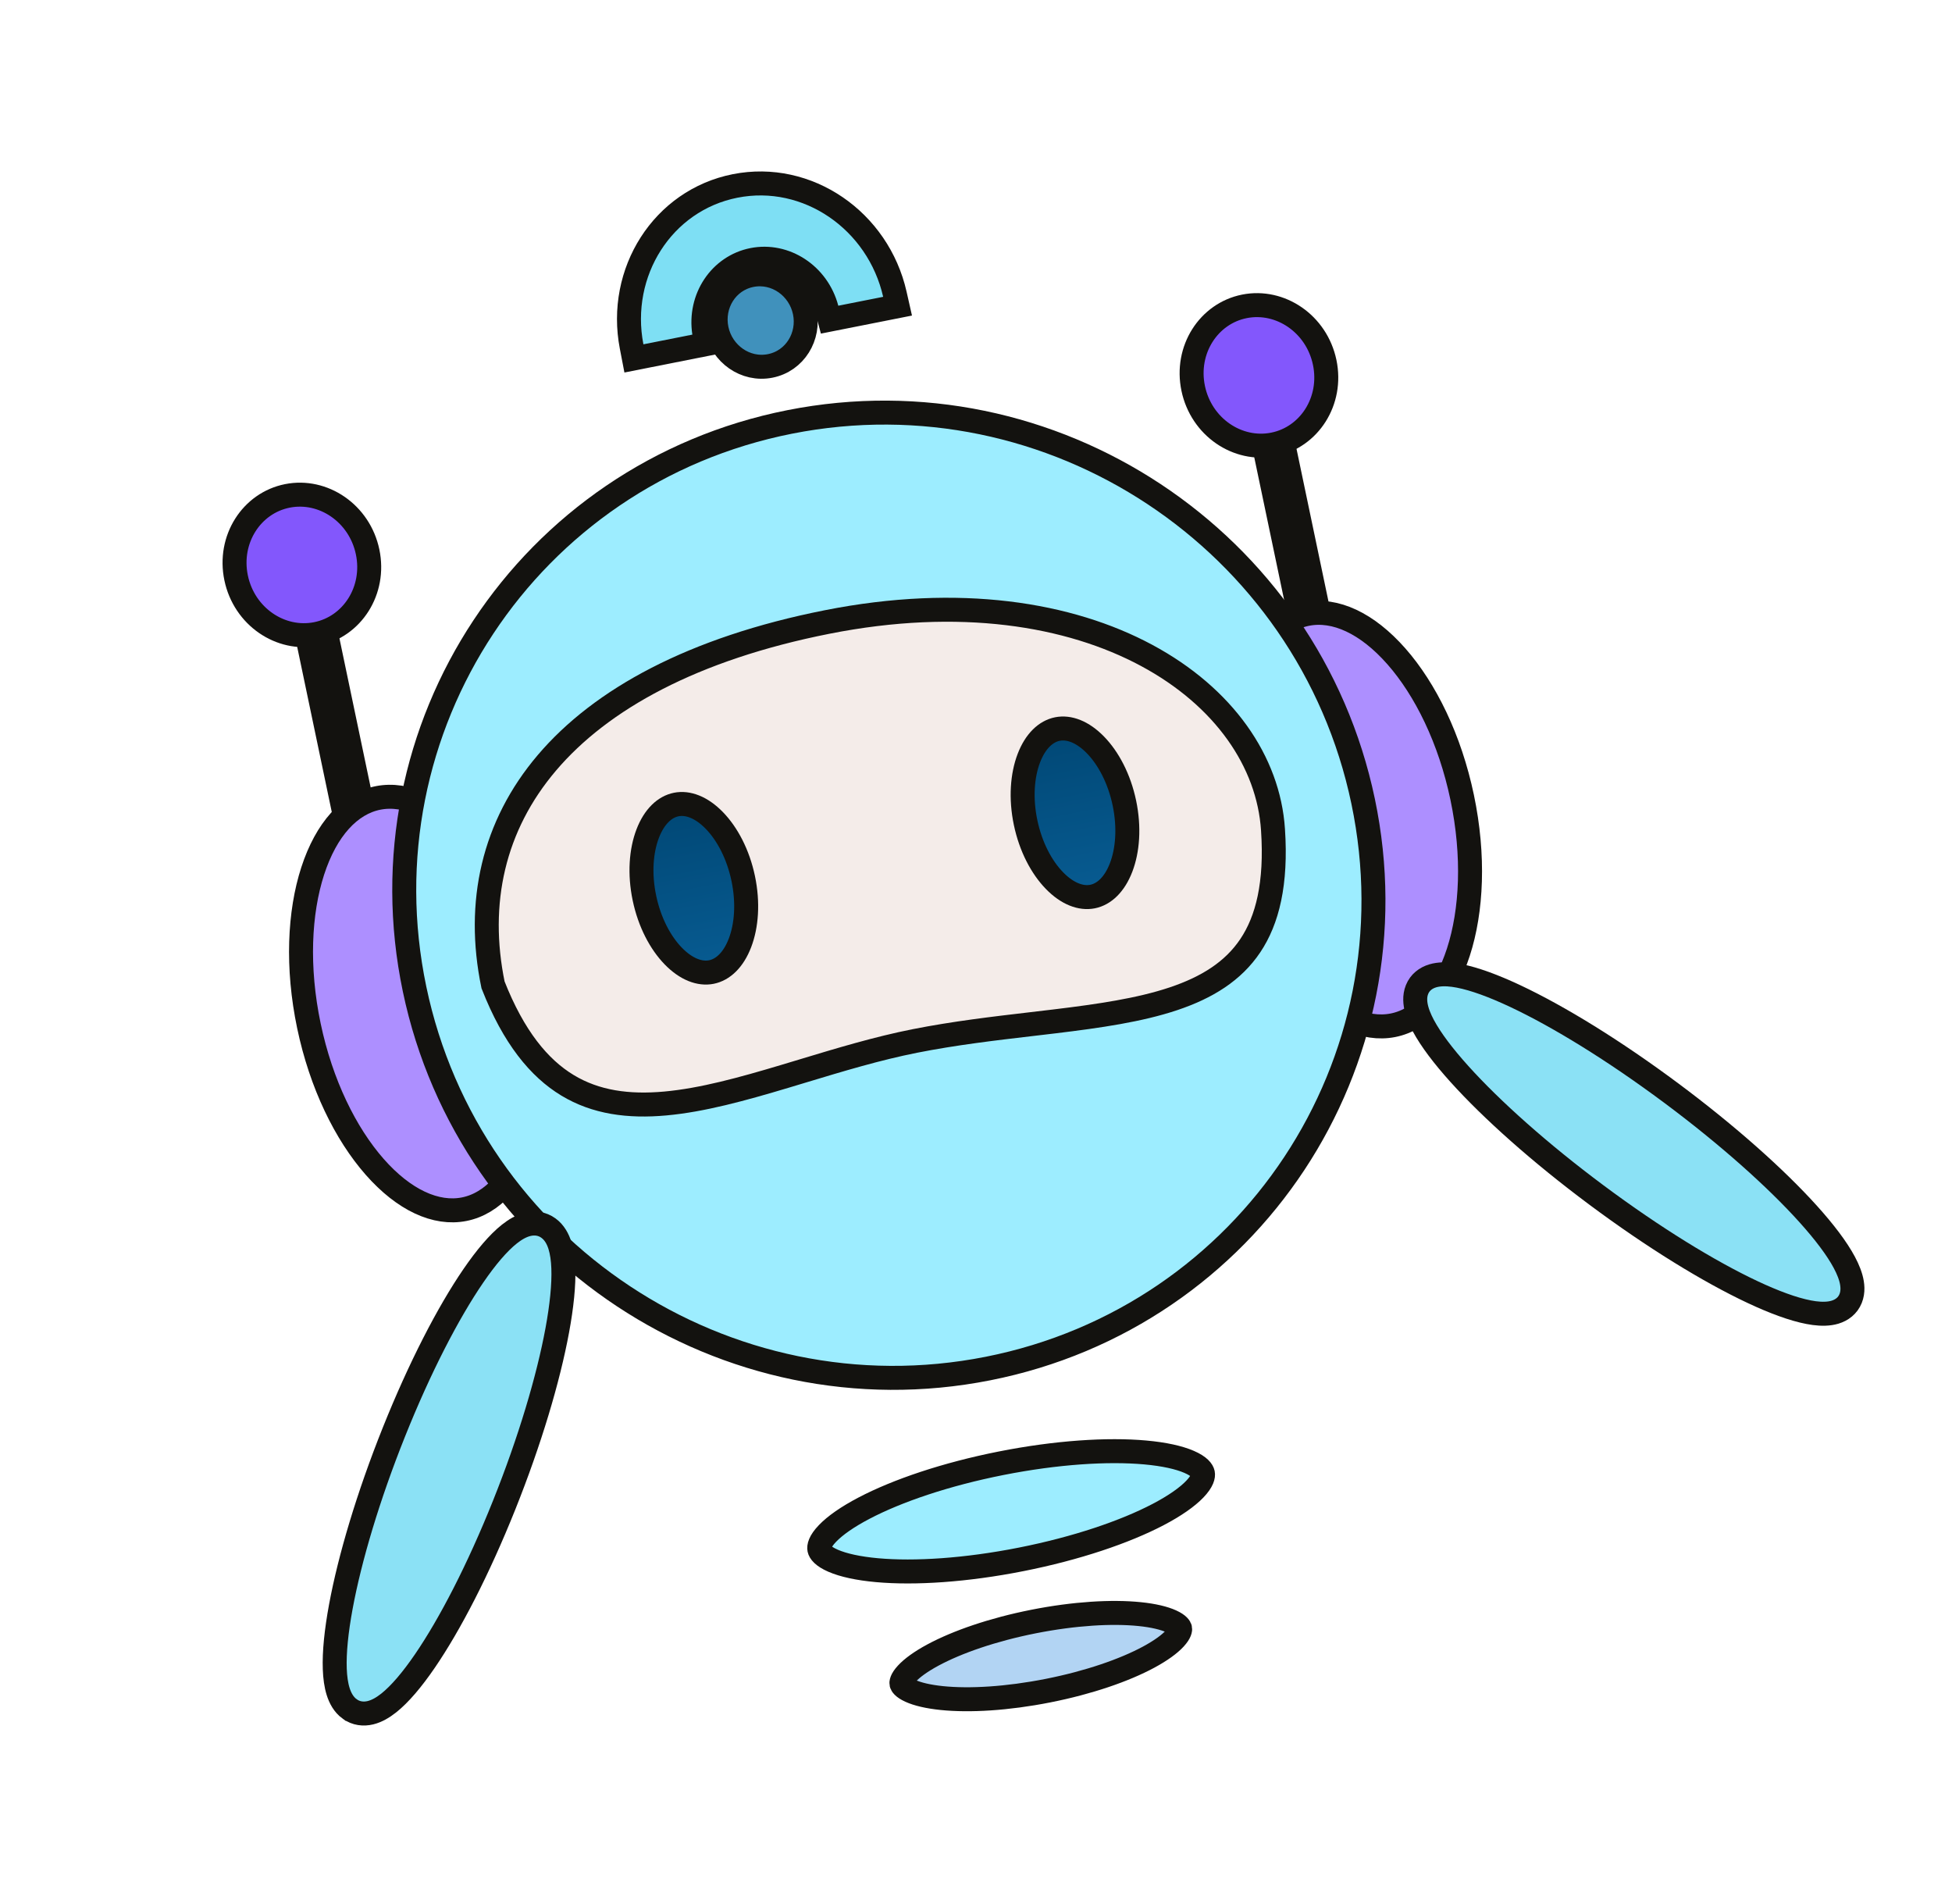
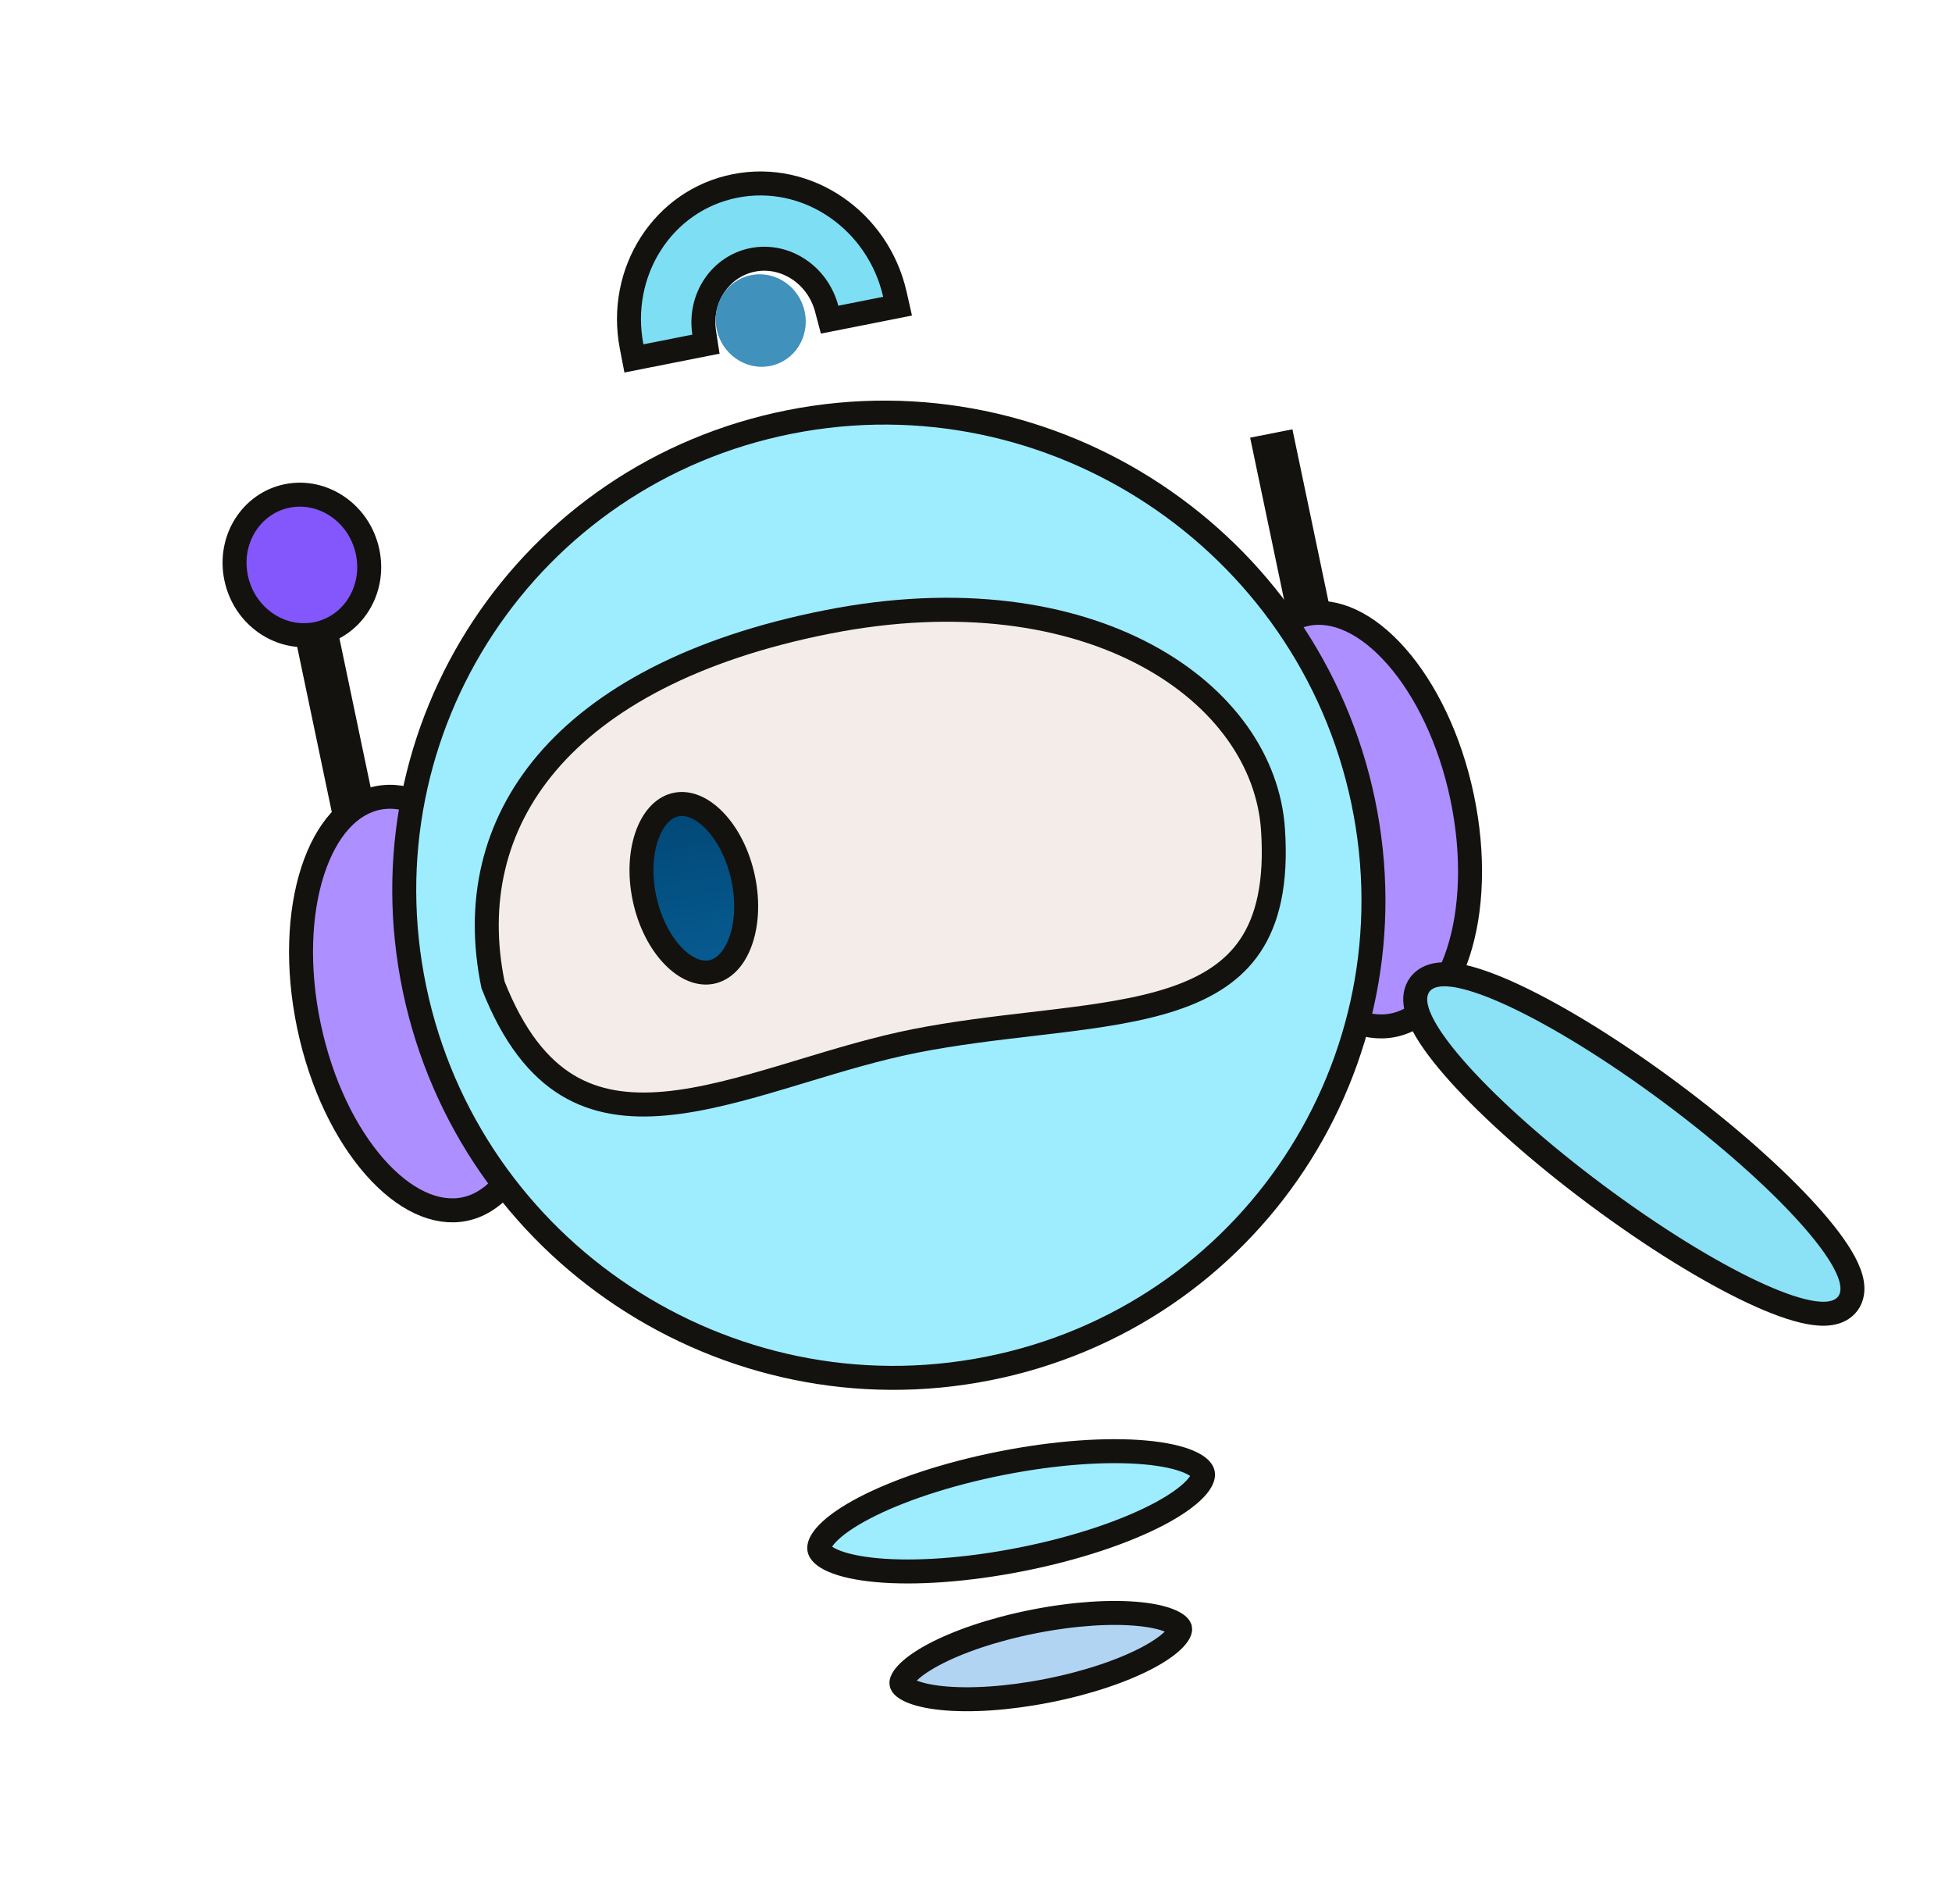
<svg xmlns="http://www.w3.org/2000/svg" width="401" height="391" viewBox="0 0 401 391" fill="none">
  <g filter="url(#filter0_d_267_5482)">
    <path d="M268.332 128.853L272.186 128.09L263.591 87.06L259.738 87.823L268.332 128.853Z" fill="#D8CAFF" stroke="#13120F" stroke-width="4.925" />
    <path d="M71.721 167.78L75.575 167.017L66.98 125.987L63.127 126.75L71.721 167.78Z" fill="#D8CAFF" stroke="#13120F" stroke-width="4.925" />
    <path d="M254.259 168.906C256.77 180.893 261.796 191.078 267.767 197.866C273.791 204.717 280.375 207.72 286.164 206.574C291.953 205.428 296.804 200.161 299.593 191.565C302.357 183.047 302.886 171.763 300.375 159.775C297.864 147.787 292.838 137.603 286.868 130.814C280.843 123.964 274.259 120.961 268.471 122.107C262.682 123.253 257.83 128.52 255.041 137.116C252.277 145.634 251.748 156.918 254.259 168.906Z" fill="#AD8FFF" stroke="#13120F" stroke-width="4.925" />
    <path d="M63.457 206.684C65.968 218.671 70.994 228.856 76.964 235.644C82.988 242.495 89.572 245.498 95.361 244.352C101.15 243.206 106.001 237.939 108.79 229.343C111.554 220.825 112.083 209.541 109.572 197.553C107.061 185.565 102.035 175.381 96.065 168.592C90.04 161.742 83.457 158.739 77.668 159.885C71.879 161.031 67.028 166.298 64.238 174.894C61.475 183.412 60.946 194.696 63.457 206.684Z" fill="#AD8FFF" stroke="#13120F" stroke-width="4.925" />
    <path d="M172.715 61.2L170.424 61.654L169.825 59.395C167.97 52.399 161.259 48.059 154.625 49.373C147.991 50.686 143.56 57.232 144.666 64.376L145.024 66.683L142.733 67.136L132.679 69.127L130.224 69.613L129.751 67.156C126.811 51.915 136.125 37.139 151.01 34.191C165.895 31.244 180.411 41.303 183.836 56.448L184.388 58.889L181.934 59.375L172.715 61.2Z" fill="#7EDFF4" stroke="#13120F" stroke-width="4.925" />
    <path d="M165.315 60.043C166.373 65.091 163.315 70.146 158.221 71.155C153.126 72.163 148.278 68.673 147.221 63.625C146.164 58.577 149.222 53.522 154.316 52.514C159.41 51.505 164.258 54.995 165.315 60.043Z" fill="#50B5EB" />
    <path d="M165.315 60.043C166.373 65.091 163.315 70.146 158.221 71.155C153.126 72.163 148.278 68.673 147.221 63.625C146.164 58.577 149.222 53.522 154.316 52.514C159.41 51.505 164.258 54.995 165.315 60.043Z" fill="black" fill-opacity="0.2" />
-     <path d="M165.315 60.043C166.373 65.091 163.315 70.146 158.221 71.155C153.126 72.163 148.278 68.673 147.221 63.625C146.164 58.577 149.222 53.522 154.316 52.514C159.41 51.505 164.258 54.995 165.315 60.043Z" stroke="#13120F" stroke-width="4.925" />
-     <path d="M245.12 75.775C246.781 83.706 254.235 88.739 261.596 87.281C268.957 85.824 273.792 78.359 272.131 70.427C270.469 62.496 263.016 57.463 255.655 58.92C248.294 60.378 243.459 67.844 245.12 75.775Z" fill="#8357FC" stroke="#13120F" stroke-width="4.925" />
    <path d="M48.51 114.702C50.171 122.634 57.624 127.666 64.985 126.209C72.346 124.751 77.182 117.286 75.52 109.354C73.859 101.423 66.406 96.39 59.045 97.848C51.684 99.305 46.848 106.771 48.51 114.702Z" fill="#8357FC" stroke="#13120F" stroke-width="4.925" />
    <path d="M215.294 343.234C223.693 341.571 230.983 339.039 235.97 336.351C238.478 335 240.276 333.677 241.353 332.507C242.475 331.286 242.464 330.641 242.429 330.471C242.393 330.302 242.144 329.703 240.62 329.007C239.158 328.339 236.971 327.805 234.119 327.515C228.448 326.938 220.72 327.378 212.321 329.041C203.922 330.704 196.632 333.237 191.645 335.924C189.138 337.276 187.34 338.598 186.263 339.769C185.14 340.989 185.151 341.635 185.187 341.805C185.222 341.974 185.472 342.573 186.996 343.269C188.458 343.937 190.645 344.47 193.496 344.761C199.167 345.338 206.895 344.897 215.294 343.234Z" fill="#B2D4F3" stroke="#13120F" stroke-width="4.925" />
    <path d="M209.784 316.272C221.166 314.019 231.094 310.639 237.935 307.055C241.37 305.256 243.898 303.471 245.45 301.85C247.063 300.166 247.219 299.109 247.113 298.603C247.007 298.097 246.438 297.184 244.276 296.247C242.196 295.346 239.151 294.664 235.266 294.314C227.529 293.617 217.032 294.281 205.649 296.534C194.267 298.788 184.339 302.168 177.499 305.752C174.063 307.551 171.536 309.336 169.983 310.957C168.37 312.641 168.214 313.698 168.32 314.204C168.426 314.709 168.995 315.623 171.157 316.56C173.237 317.461 176.282 318.143 180.167 318.493C187.905 319.19 198.402 318.526 209.784 316.272Z" fill="#9DEDFF" stroke="#13120F" stroke-width="4.925" />
    <path d="M280.028 160.578C291.274 214.267 256.77 266.427 202.961 277.08C149.152 287.734 96.414 252.848 85.168 199.159C73.922 145.471 108.426 93.311 162.235 82.657C216.044 72.003 268.782 106.89 280.028 160.578Z" fill="#9DEDFF" stroke="#13120F" stroke-width="4.925" />
    <path d="M261.513 166.413L261.513 166.409C260.597 152.418 251.43 139.131 235.536 130.6C219.652 122.073 197.109 118.365 169.923 123.748C142.363 129.204 123.465 139.597 112.358 152.66C101.349 165.607 97.801 181.396 101.284 198.277C105.523 209.071 110.769 215.385 116.563 218.895C122.392 222.427 129.113 223.328 136.673 222.642C144.271 221.953 152.49 219.685 161.194 217.08C162.445 216.706 163.706 216.325 164.976 215.941C172.455 213.679 180.223 211.33 187.948 209.8C196.053 208.196 204.221 207.239 211.937 206.335C213.538 206.148 215.119 205.962 216.676 205.774C225.82 204.669 234.108 203.462 241.057 201.136C247.966 198.824 253.333 195.477 256.848 190.229C260.369 184.973 262.256 177.474 261.513 166.413Z" fill="#F4ECE9" stroke="#13120F" stroke-width="4.925" />
-     <path d="M224.44 180.14C226.802 179.673 228.966 177.683 230.317 174.152C231.656 170.651 232.036 165.954 230.983 160.927C229.93 155.9 227.691 151.722 225.051 149.009C222.387 146.273 219.594 145.265 217.233 145.732C214.871 146.2 212.706 148.189 211.355 151.721C210.016 155.221 209.636 159.919 210.689 164.945C211.742 169.972 213.981 174.151 216.622 176.864C219.285 179.6 222.078 180.608 224.44 180.14Z" fill="url(#paint0_linear_267_5482)" stroke="#13120F" stroke-width="4.925" />
    <path d="M146.136 195.644C148.498 195.176 150.663 193.187 152.014 189.655C153.353 186.155 153.733 181.457 152.68 176.431C151.627 171.404 149.387 167.225 146.747 164.513C144.083 161.776 141.29 160.768 138.929 161.236C136.567 161.703 134.402 163.693 133.051 167.224C131.712 170.725 131.332 175.422 132.385 180.449C133.438 185.476 135.677 189.654 138.318 192.367C140.982 195.103 143.774 196.111 146.136 195.644Z" fill="url(#paint1_linear_267_5482)" stroke="#13120F" stroke-width="4.925" />
-     <path d="M71.821 346.989L71.82 346.989C70.587 346.089 69.885 344.743 69.47 343.427C69.046 342.083 68.836 340.501 68.773 338.787C68.645 335.351 69.097 330.978 70.014 326.011C71.853 316.051 75.642 303.308 80.928 290.106C86.211 276.91 92.041 265.622 97.237 258.042C99.817 254.277 102.339 251.282 104.658 249.446C105.812 248.534 107.07 247.783 108.392 247.462C109.8 247.119 111.338 247.265 112.676 248.241C113.91 249.14 114.612 250.486 115.027 251.802C115.45 253.147 115.661 254.728 115.724 256.442C115.851 259.878 115.4 264.251 114.483 269.218C112.644 279.178 108.854 291.921 103.569 305.123C98.286 318.319 92.456 329.607 87.26 337.187C84.679 340.952 82.158 343.947 79.839 345.783C78.685 346.696 77.427 347.446 76.105 347.768C74.697 348.11 73.159 347.964 71.821 346.989Z" fill="#8BE1F5" stroke="#13120F" stroke-width="4.925" />
    <path d="M291.098 199.247L291.098 199.247C290.543 200.633 290.687 202.13 291.059 203.458C291.438 204.815 292.129 206.265 293.018 207.755C294.801 210.741 297.591 214.234 301.104 217.997C308.148 225.543 318.383 234.476 330.142 243.046C341.896 251.613 353.065 258.281 361.655 262.116C365.922 264.02 369.714 265.3 372.696 265.695C374.18 265.891 375.663 265.897 376.964 265.506C378.35 265.088 379.578 264.191 380.179 262.689C380.734 261.304 380.59 259.806 380.218 258.478C379.839 257.121 379.148 255.671 378.259 254.181C376.476 251.195 373.686 247.702 370.173 243.939C363.129 236.393 352.895 227.461 341.135 218.89C329.381 210.323 318.212 203.655 309.622 199.82C305.356 197.916 301.563 196.636 298.581 196.241C297.097 196.045 295.614 196.039 294.313 196.43C292.927 196.848 291.699 197.745 291.098 199.247Z" fill="#8BE1F5" stroke="#13120F" stroke-width="4.925" />
  </g>
  <defs>
    <filter id="filter0_d_267_5482" x="26.338" y="12.73" width="360.688" height="364.821" filterUnits="userSpaceOnUse" color-interpolation-filters="sRGB">
      <feFlood flood-opacity="0" result="BackgroundImageFix" />
      <feColorMatrix in="SourceAlpha" type="matrix" values="0 0 0 0 0 0 0 0 0 0 0 0 0 0 0 0 0 0 127 0" result="hardAlpha" />
      <feOffset dy="4" />
      <feGaussianBlur stdDeviation="2" />
      <feComposite in2="hardAlpha" operator="out" />
      <feColorMatrix type="matrix" values="0 0 0 0 0 0 0 0 0 0 0 0 0 0 0 0 0 0 0.25 0" />
      <feBlend mode="normal" in2="BackgroundImageFix" result="effect1_dropShadow_267_5482" />
      <feBlend mode="normal" in="SourceGraphic" in2="effect1_dropShadow_267_5482" result="shape" />
    </filter>
    <linearGradient id="paint0_linear_267_5482" x1="224.945" y1="182.55" x2="217.161" y2="143.237" gradientUnits="userSpaceOnUse">
      <stop stop-color="#085D94" />
      <stop offset="1" stop-color="#004673" />
    </linearGradient>
    <linearGradient id="paint1_linear_267_5482" x1="146.641" y1="198.054" x2="138.857" y2="158.74" gradientUnits="userSpaceOnUse">
      <stop stop-color="#085D94" />
      <stop offset="1" stop-color="#004673" />
    </linearGradient>
  </defs>
</svg>